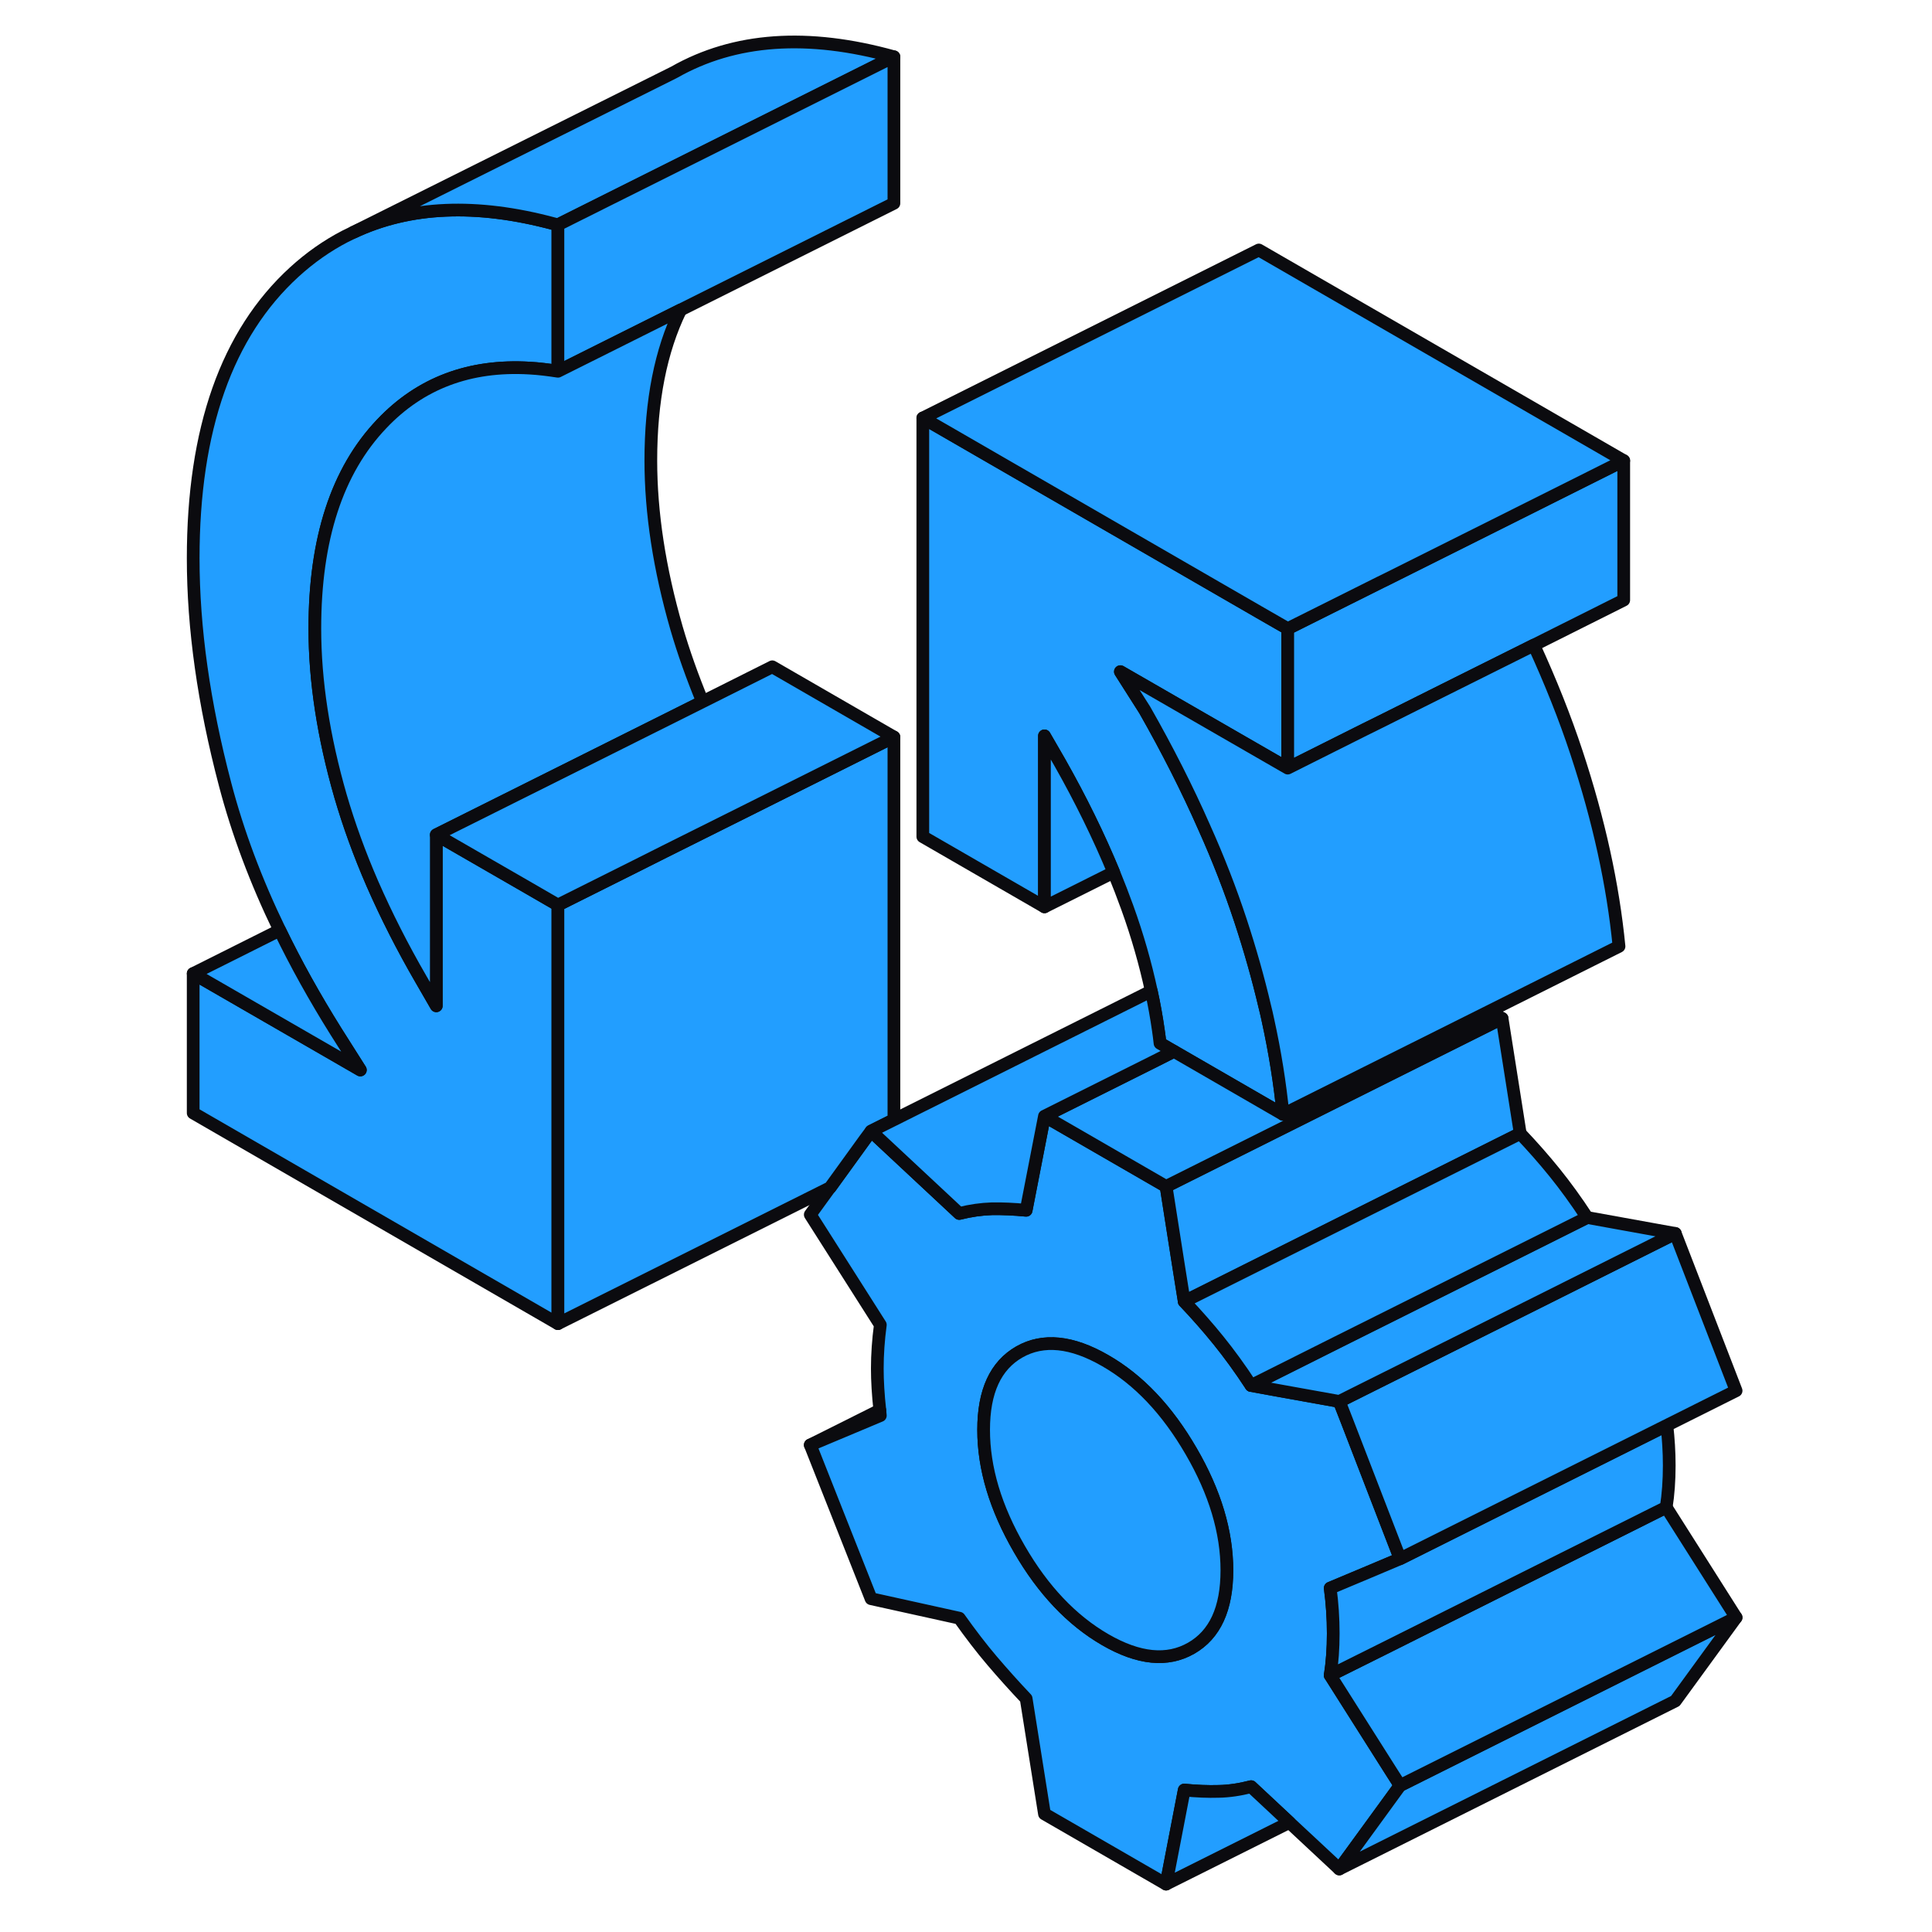
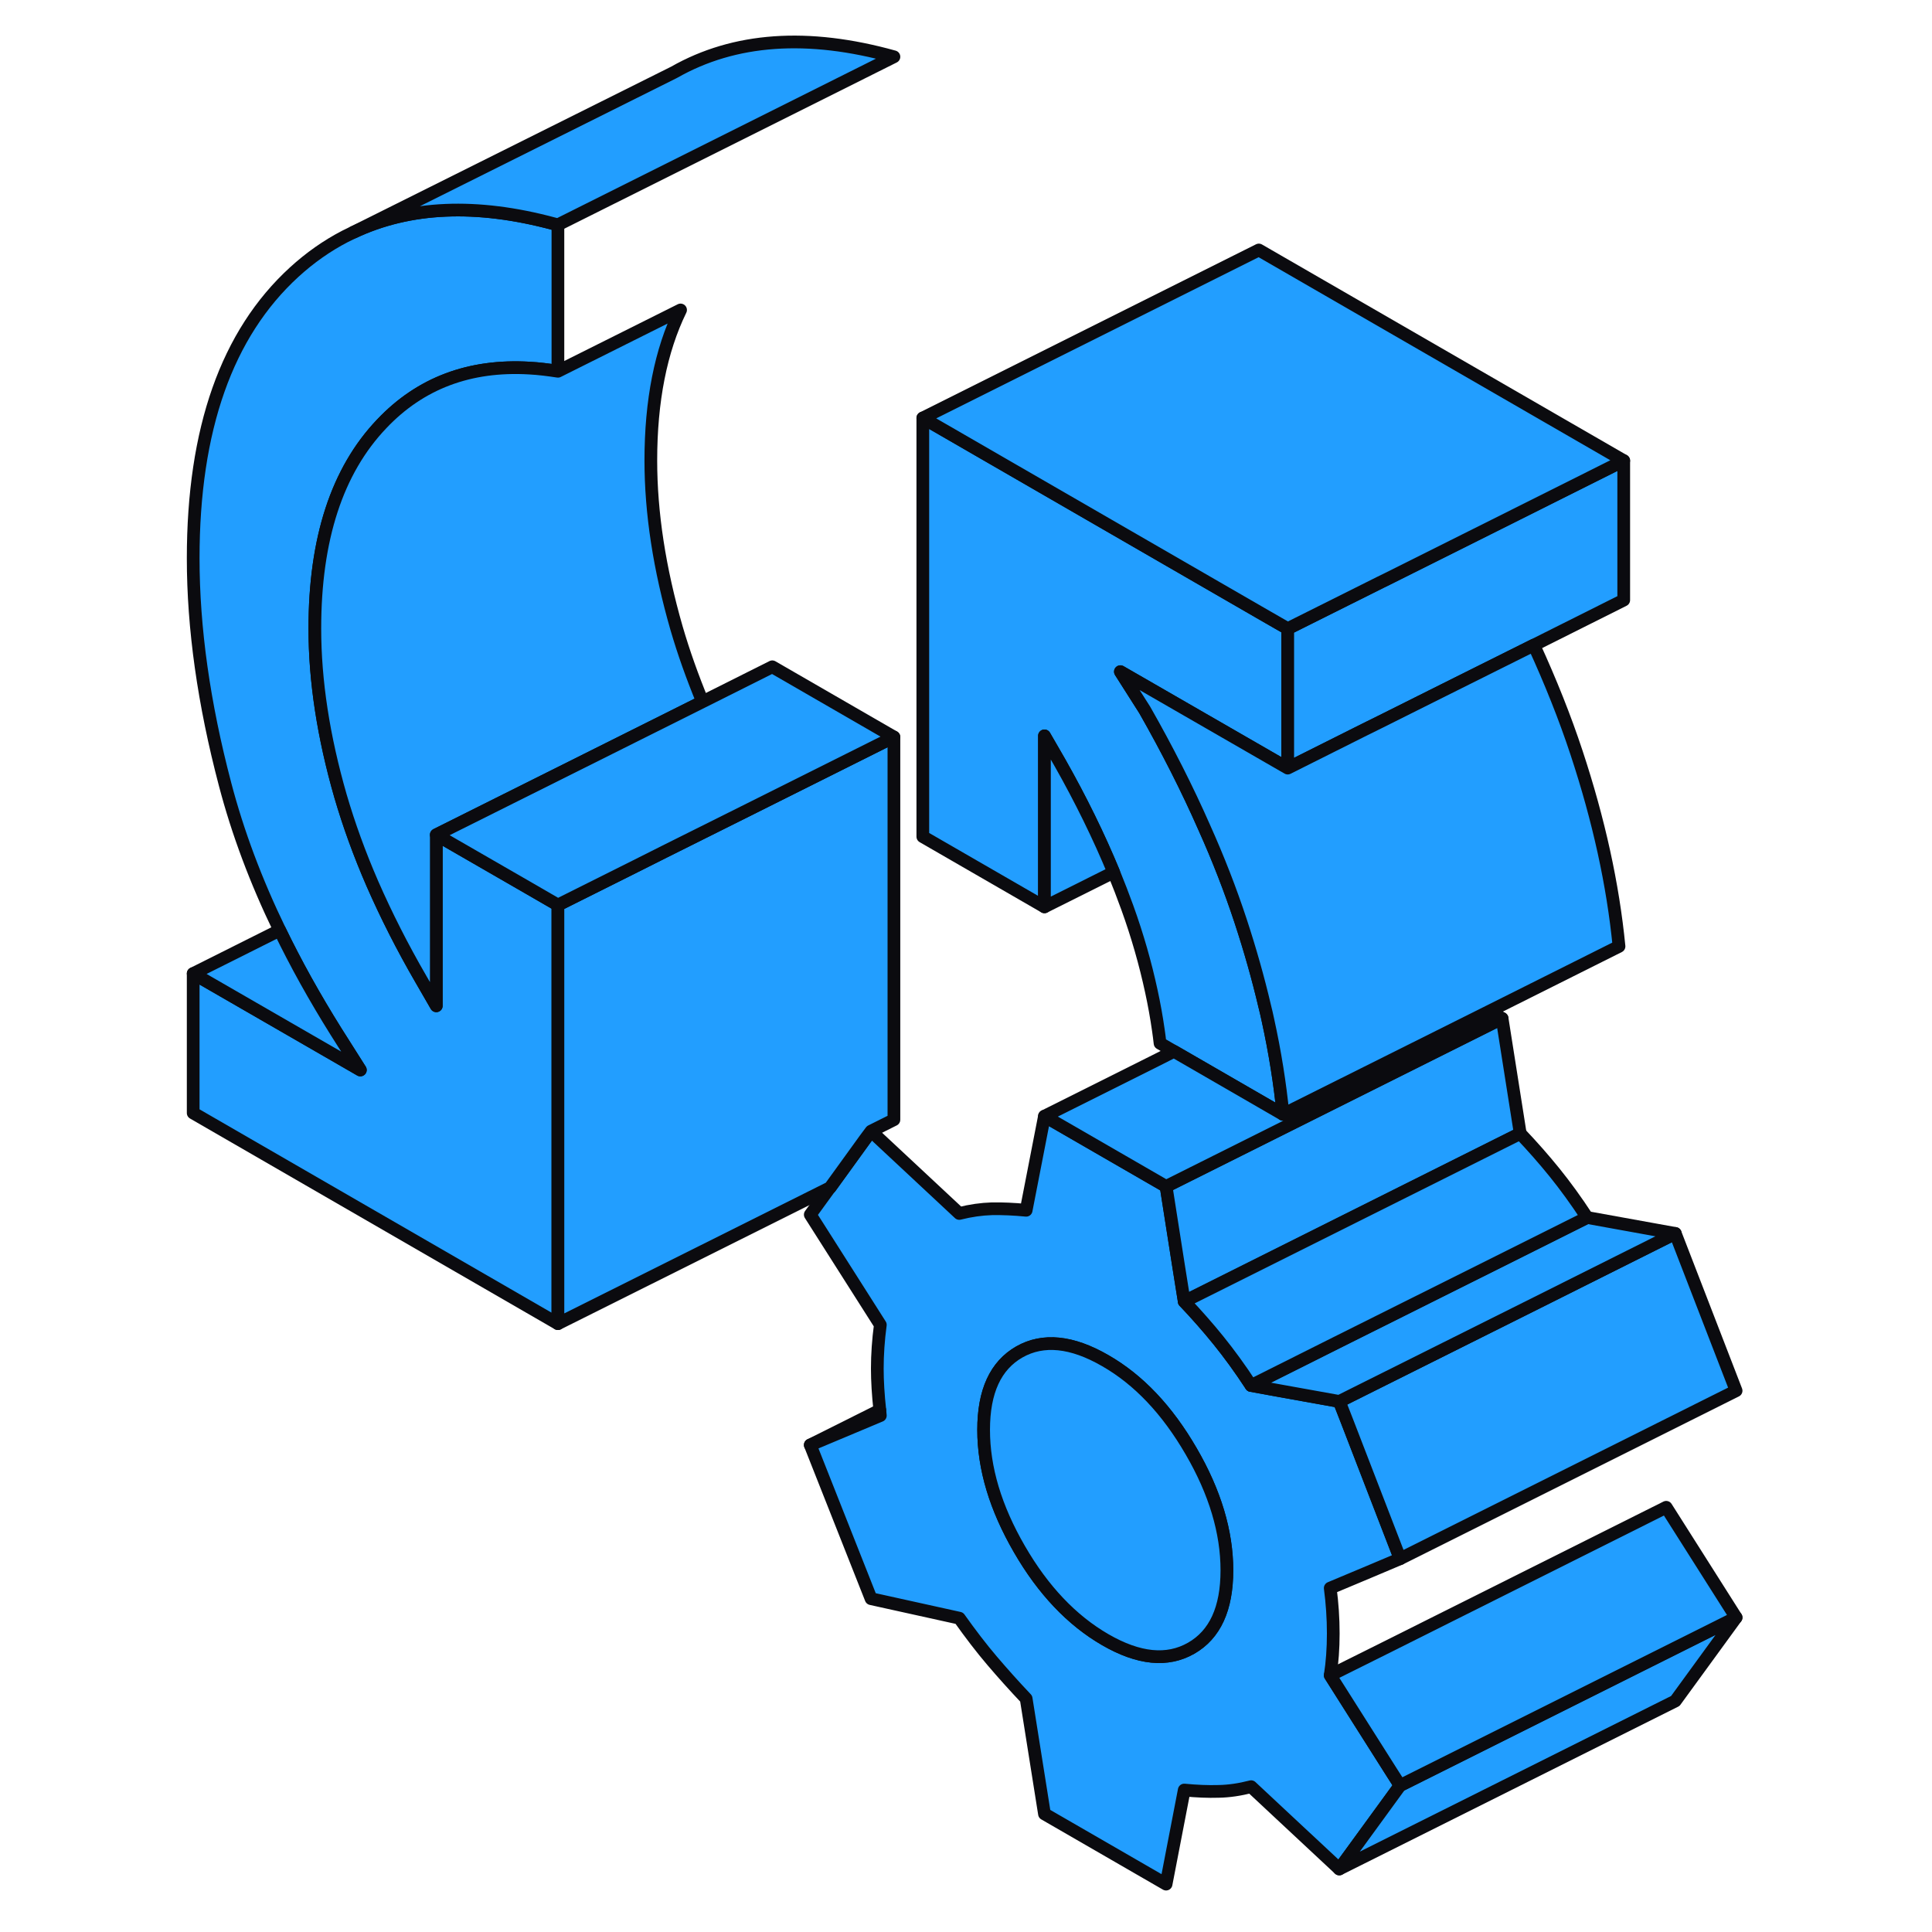
<svg xmlns="http://www.w3.org/2000/svg" width="152" height="152" viewBox="0 0 152 152" fill="none">
  <path d="M104.656 131.804C104.814 130.799 104.894 129.702 104.894 128.513C104.894 127.323 104.814 126.134 104.656 124.944L107.683 123.675L110.154 122.631L105.964 111.779L105.37 110.259L100.598 109.4L98.43 109.004C97.558 107.669 96.699 106.493 95.866 105.462C95.034 104.431 94.135 103.413 93.17 102.395L92.694 99.408L91.742 93.341L82.173 87.816L80.733 95.218C79.781 95.126 78.882 95.086 78.049 95.099C77.203 95.126 76.357 95.245 75.472 95.469L70.33 90.671L68.532 88.993L68.07 89.614L65.308 93.434H65.294L63.748 95.562L69.26 104.232C69.101 105.422 69.022 106.572 69.022 107.669C69.022 108.647 69.088 109.744 69.22 110.947C69.233 111.079 69.246 111.224 69.26 111.37L63.748 113.683L68.532 125.777L75.472 127.31C76.357 128.552 77.203 129.663 78.049 130.654C78.882 131.632 79.781 132.637 80.733 133.641L82.173 142.708L91.742 148.233L93.17 140.831C94.135 140.924 95.034 140.963 95.866 140.937C96.699 140.924 97.558 140.792 98.43 140.567L101.444 143.382L105.37 147.043L110.154 140.474L109.454 139.377L104.656 131.804ZM93.712 129.676C91.835 130.746 89.588 130.522 86.958 129.002C84.328 127.482 82.067 125.103 80.204 121.878C78.327 118.639 77.388 115.52 77.388 112.493C77.388 109.466 78.327 107.431 80.204 106.36C82.067 105.303 84.328 105.528 86.958 107.048C89.588 108.554 91.835 110.934 93.712 114.172C95.589 117.397 96.527 120.529 96.527 123.543C96.527 126.557 95.589 128.605 93.712 129.676Z" fill="#229EFF" stroke="#0B0B0F" stroke-linecap="round" stroke-linejoin="round" />
  <path d="M96.525 123.543C96.525 126.57 95.587 128.605 93.71 129.676C91.833 130.746 89.586 130.522 86.956 129.002C84.326 127.482 82.066 125.103 80.202 121.878C78.325 118.639 77.387 115.52 77.387 112.493C77.387 109.466 78.325 107.431 80.202 106.36C82.066 105.303 84.326 105.528 86.956 107.048C89.586 108.554 91.833 110.934 93.71 114.172C95.587 117.397 96.525 120.529 96.525 123.543Z" fill="#229EFF" stroke="#0B0B0F" stroke-linecap="round" stroke-linejoin="round" />
  <path d="M101.312 60.43L88.147 52.843L90.064 55.857C91.848 58.989 93.408 62.069 94.729 65.069C95.853 67.567 96.804 70.026 97.597 72.431C98.351 74.718 98.986 76.965 99.501 79.159C99.594 79.516 99.673 79.873 99.752 80.23C100.307 82.767 100.704 85.252 100.941 87.671L92.363 82.714L91.267 82.08C91.227 81.736 91.187 81.393 91.134 81.049C90.989 80.031 90.804 79 90.579 77.969C90.117 75.828 89.495 73.634 88.689 71.4C88.359 70.488 88.002 69.563 87.619 68.625C86.456 65.809 85.041 62.915 83.363 59.954L82.173 57.892V71.347L72.603 65.823V32.885L99.038 48.151L101.312 49.459V60.43Z" fill="#229EFF" stroke="#0B0B0F" stroke-linecap="round" stroke-linejoin="round" />
-   <path d="M30.029 33.347C26.513 37.035 24.769 42.401 24.769 49.446C24.769 53.57 25.443 57.958 26.791 62.637C27.452 64.897 28.284 67.197 29.302 69.537C30.386 72.008 31.655 74.52 33.135 77.071L34.325 79.132V65.677L35.58 66.404L41.634 69.894L43.894 71.202V104.14L15.199 87.565V76.595L28.351 84.182L26.434 81.155C24.755 78.472 23.275 75.815 22.006 73.185C20.129 69.312 18.702 65.492 17.71 61.712C16.032 55.341 15.199 49.42 15.199 43.921C15.199 33.77 17.843 26.263 23.143 21.412C24.385 20.276 25.72 19.337 27.148 18.597L27.795 18.28C32.223 16.191 37.484 15.967 43.577 17.606C43.683 17.632 43.788 17.658 43.894 17.685V29.21C43.128 29.091 42.387 28.999 41.66 28.959C36.955 28.682 33.069 30.136 30.029 33.347Z" fill="#229EFF" stroke="#0B0B0F" stroke-linecap="round" stroke-linejoin="round" />
+   <path d="M30.029 33.347C26.513 37.035 24.769 42.401 24.769 49.446C24.769 53.57 25.443 57.958 26.791 62.637C27.452 64.897 28.284 67.197 29.302 69.537C30.386 72.008 31.655 74.52 33.135 77.071L34.325 79.132V65.677L35.58 66.404L41.634 69.894L43.894 71.202V104.14L15.199 87.565V76.595L28.351 84.182L26.434 81.155C24.755 78.472 23.275 75.815 22.006 73.185C20.129 69.312 18.702 65.492 17.71 61.712C16.032 55.341 15.199 49.42 15.199 43.921C15.199 33.77 17.843 26.263 23.143 21.412C24.385 20.276 25.72 19.337 27.148 18.597L27.795 18.28C32.223 16.191 37.484 15.967 43.577 17.606C43.683 17.632 43.788 17.658 43.894 17.685V29.21C43.128 29.091 42.387 28.999 41.66 28.959C36.955 28.682 33.069 30.136 30.029 33.347" fill="#229EFF" stroke="#0B0B0F" stroke-linecap="round" stroke-linejoin="round" />
  <path d="M136.588 127.257L131.804 133.826L105.369 147.043L110.154 140.474L128.896 131.103L136.588 127.257Z" fill="#229EFF" stroke="#0B0B0F" stroke-linecap="round" stroke-linejoin="round" />
  <path d="M136.587 127.257L128.895 131.103L110.153 140.474L109.452 139.377L104.654 131.804L108.924 129.676L131.089 118.586L136.587 127.257Z" fill="#229EFF" stroke="#0B0B0F" stroke-linecap="round" stroke-linejoin="round" />
-   <path d="M131.327 115.295C131.327 116.485 131.248 117.582 131.089 118.586L108.924 129.676L104.654 131.804C104.813 130.799 104.892 129.702 104.892 128.513C104.892 127.323 104.813 126.134 104.654 124.944L107.681 123.675L110.153 122.631L131.142 112.136C131.261 113.194 131.327 114.238 131.327 115.295Z" fill="#229EFF" stroke="#0B0B0F" stroke-linecap="round" stroke-linejoin="round" />
  <path d="M136.588 109.414L110.154 122.631L105.964 111.779L105.369 110.259L107.088 109.4L120.952 102.474L131.804 97.042L136.588 109.414Z" fill="#229EFF" stroke="#0B0B0F" stroke-linecap="round" stroke-linejoin="round" />
  <path d="M131.806 97.042L120.954 102.474L107.089 109.4L105.371 110.259L100.599 109.4L98.432 109.004L105.159 105.633L118.76 98.84L124.866 95.786L131.806 97.042Z" fill="#229EFF" stroke="#0B0B0F" stroke-linecap="round" stroke-linejoin="round" />
  <path d="M119.604 89.178L93.17 102.395L92.694 99.408L91.742 93.341L95.654 91.385L118.177 80.124L119.604 89.178Z" fill="#229EFF" stroke="#0B0B0F" stroke-linecap="round" stroke-linejoin="round" />
  <path d="M118.176 80.124L95.654 91.385L91.741 93.341L82.172 87.816L90.895 83.455L92.362 82.714L100.941 87.671L117.185 79.555L118.176 80.124Z" fill="#229EFF" stroke="#0B0B0F" stroke-linecap="round" stroke-linejoin="round" />
  <path d="M127.747 36.242V47.212L120.676 50.755L113.578 54.297L108.609 56.782L107.353 57.403L101.312 60.43V49.459L108.609 45.812L109.124 45.56L116.129 42.058L117.557 41.344L127.747 36.242Z" fill="#229EFF" stroke="#0B0B0F" stroke-linecap="round" stroke-linejoin="round" />
  <path d="M127.746 36.242L117.556 41.344L116.128 42.058L109.123 45.56L108.608 45.812L101.312 49.459L99.038 48.151L72.603 32.885L99.038 19.668L127.746 36.242Z" fill="#229EFF" stroke="#0B0B0F" stroke-linecap="round" stroke-linejoin="round" />
  <path d="M70.329 57.985V88.094L68.532 88.993L68.069 89.614L65.307 93.434L65.293 93.447L43.895 104.14V71.202L49.948 68.175L52.288 66.999L59.359 63.47L60.76 62.769L70.329 57.985Z" fill="#229EFF" stroke="#0B0B0F" stroke-linecap="round" stroke-linejoin="round" />
  <path d="M70.33 4.467L43.895 17.685C43.79 17.658 43.684 17.632 43.578 17.606C37.485 15.967 32.225 16.191 27.797 18.28L52.91 5.75L53.042 5.683C57.787 2.987 63.55 2.577 70.33 4.467Z" fill="#229EFF" stroke="#0B0B0F" stroke-linecap="round" stroke-linejoin="round" />
-   <path d="M70.329 4.467V15.993L43.895 29.21V17.685L70.329 4.467Z" fill="#229EFF" stroke="#0B0B0F" stroke-linecap="round" stroke-linejoin="round" />
  <path d="M55.275 55.209L47.926 58.883L34.326 65.677V79.132L33.136 77.071C31.656 74.52 30.387 72.008 29.303 69.537C28.285 67.197 27.453 64.897 26.792 62.637C25.444 57.958 24.77 53.57 24.77 49.446C24.77 42.401 26.514 37.035 30.03 33.347C33.07 30.136 36.956 28.682 41.661 28.959C42.388 28.999 43.128 29.091 43.895 29.21L53.544 24.386C51.984 27.585 51.204 31.537 51.204 36.229C51.204 40.353 51.879 44.741 53.227 49.42C53.782 51.323 54.469 53.253 55.275 55.209Z" fill="#229EFF" stroke="#0B0B0F" stroke-linecap="round" stroke-linejoin="round" />
  <path d="M70.328 57.985L60.759 62.769L59.358 63.47L52.287 66.999L49.947 68.175L43.894 71.202L41.634 69.894L35.58 66.404L34.324 65.677L47.925 58.883L55.274 55.209L60.759 52.46L70.328 57.985Z" fill="#229EFF" stroke="#0B0B0F" stroke-linecap="round" stroke-linejoin="round" />
  <path d="M28.351 84.182L15.199 76.595L22.006 73.185C23.275 75.815 24.755 78.472 26.434 81.155L28.351 84.182Z" fill="#229EFF" stroke="#0B0B0F" stroke-linecap="round" stroke-linejoin="round" />
  <path d="M87.618 68.625L82.172 71.347V57.892L83.362 59.954C85.04 62.915 86.454 65.809 87.618 68.625Z" fill="#229EFF" stroke="#0B0B0F" stroke-linecap="round" stroke-linejoin="round" />
  <path d="M127.376 74.454L117.185 79.555L100.941 87.671C100.703 85.252 100.306 82.767 99.751 80.243C99.672 79.873 99.593 79.516 99.5 79.159C98.985 76.965 98.35 74.718 97.597 72.431C96.804 70.026 95.852 67.567 94.729 65.069C93.407 62.069 91.847 58.989 90.063 55.857L88.147 52.843L101.311 60.43L107.351 57.403L108.607 56.782L113.577 54.297L120.675 50.755C121.996 53.636 123.12 56.452 124.032 59.214C125.789 64.527 126.9 69.603 127.376 74.454Z" fill="#229EFF" stroke="#0B0B0F" stroke-linecap="round" stroke-linejoin="round" />
-   <path d="M92.362 82.714L90.895 83.455L82.172 87.816L80.731 95.218C79.779 95.126 78.881 95.086 78.048 95.099C77.202 95.126 76.356 95.245 75.47 95.469L70.329 90.671L68.531 88.993L70.329 88.094L90.578 77.969C90.803 79 90.988 80.031 91.133 81.049C91.186 81.393 91.226 81.736 91.265 82.08L92.362 82.714Z" fill="#229EFF" stroke="#0B0B0F" stroke-linecap="round" stroke-linejoin="round" />
  <path d="M124.865 95.786L118.759 98.84L105.158 105.633L98.43 109.004C97.558 107.669 96.699 106.493 95.866 105.462C95.034 104.431 94.135 103.413 93.17 102.395L119.605 89.178C120.57 90.195 121.468 91.213 122.301 92.244C123.134 93.275 123.993 94.451 124.865 95.786Z" fill="#229EFF" stroke="#0B0B0F" stroke-linecap="round" stroke-linejoin="round" />
-   <path d="M101.444 143.382L91.742 148.233L93.17 140.831C94.135 140.924 95.034 140.963 95.866 140.937C96.699 140.924 97.558 140.792 98.43 140.567L101.444 143.382Z" fill="#229EFF" stroke="#0B0B0F" stroke-linecap="round" stroke-linejoin="round" />
  <path d="M69.22 110.947L63.748 113.683Z" fill="#229EFF" />
  <path d="M69.22 110.947L63.748 113.683" stroke="#0B0B0F" stroke-linecap="round" stroke-linejoin="round" />
</svg>